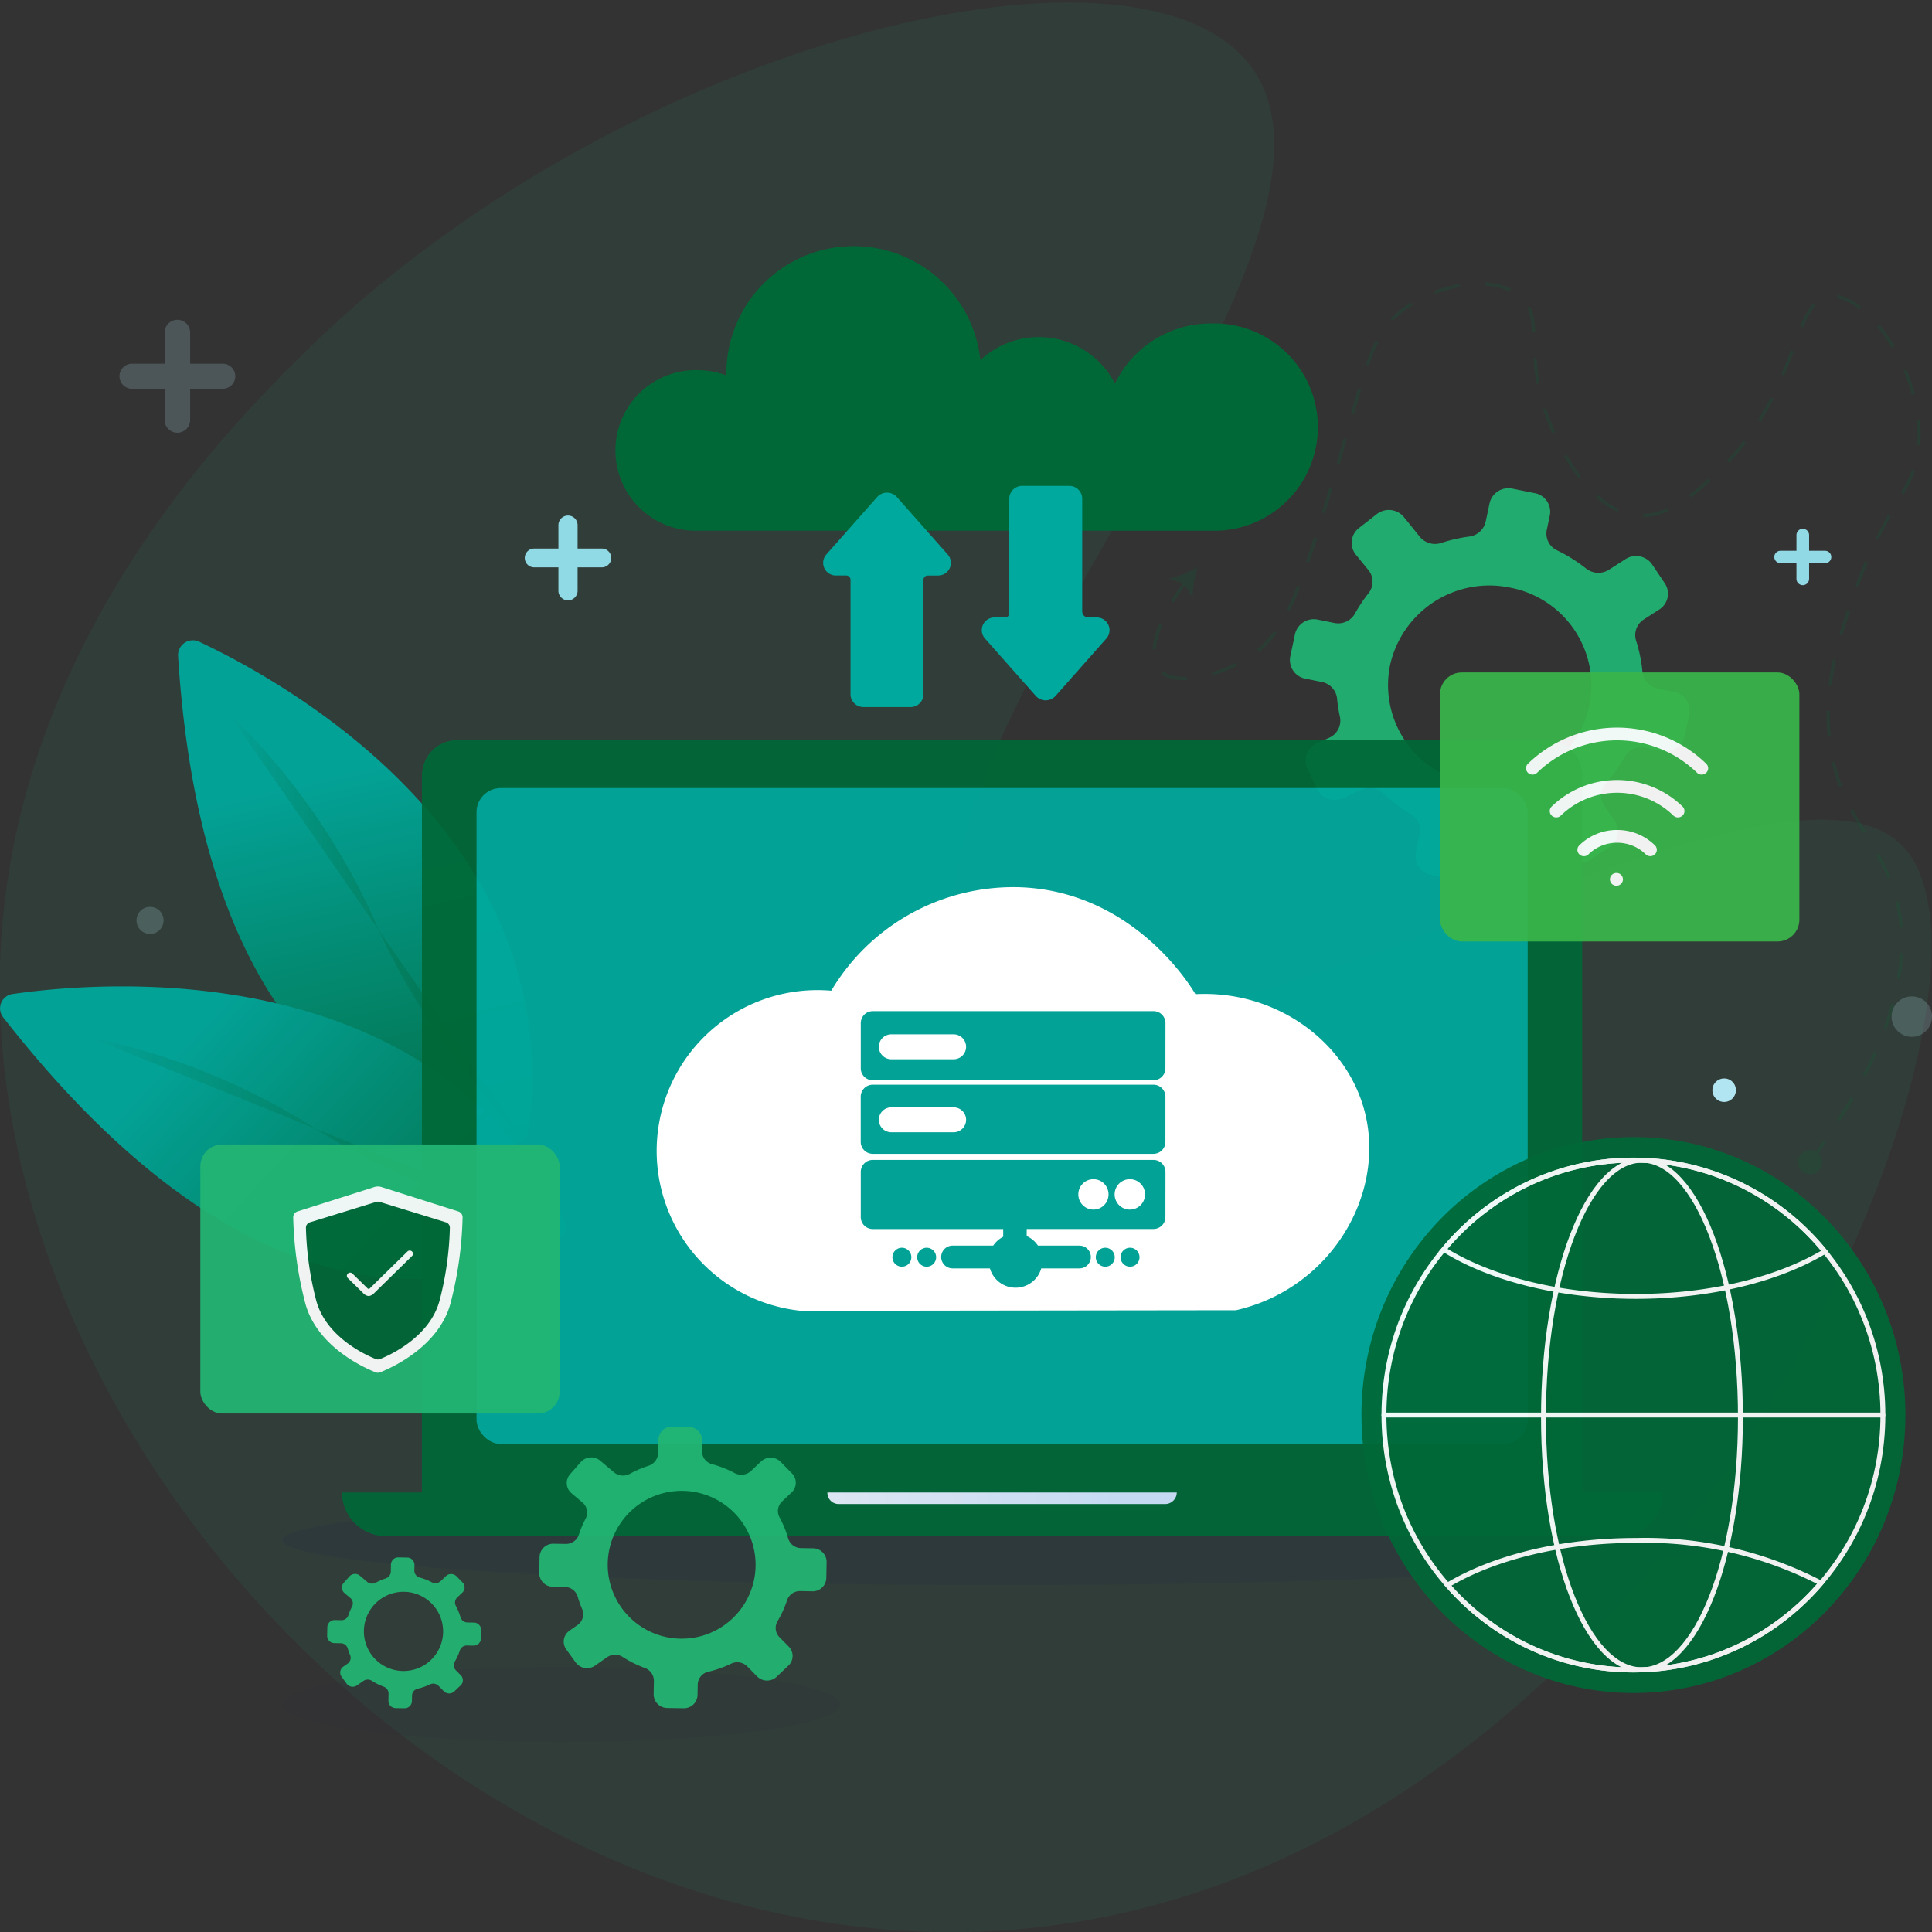
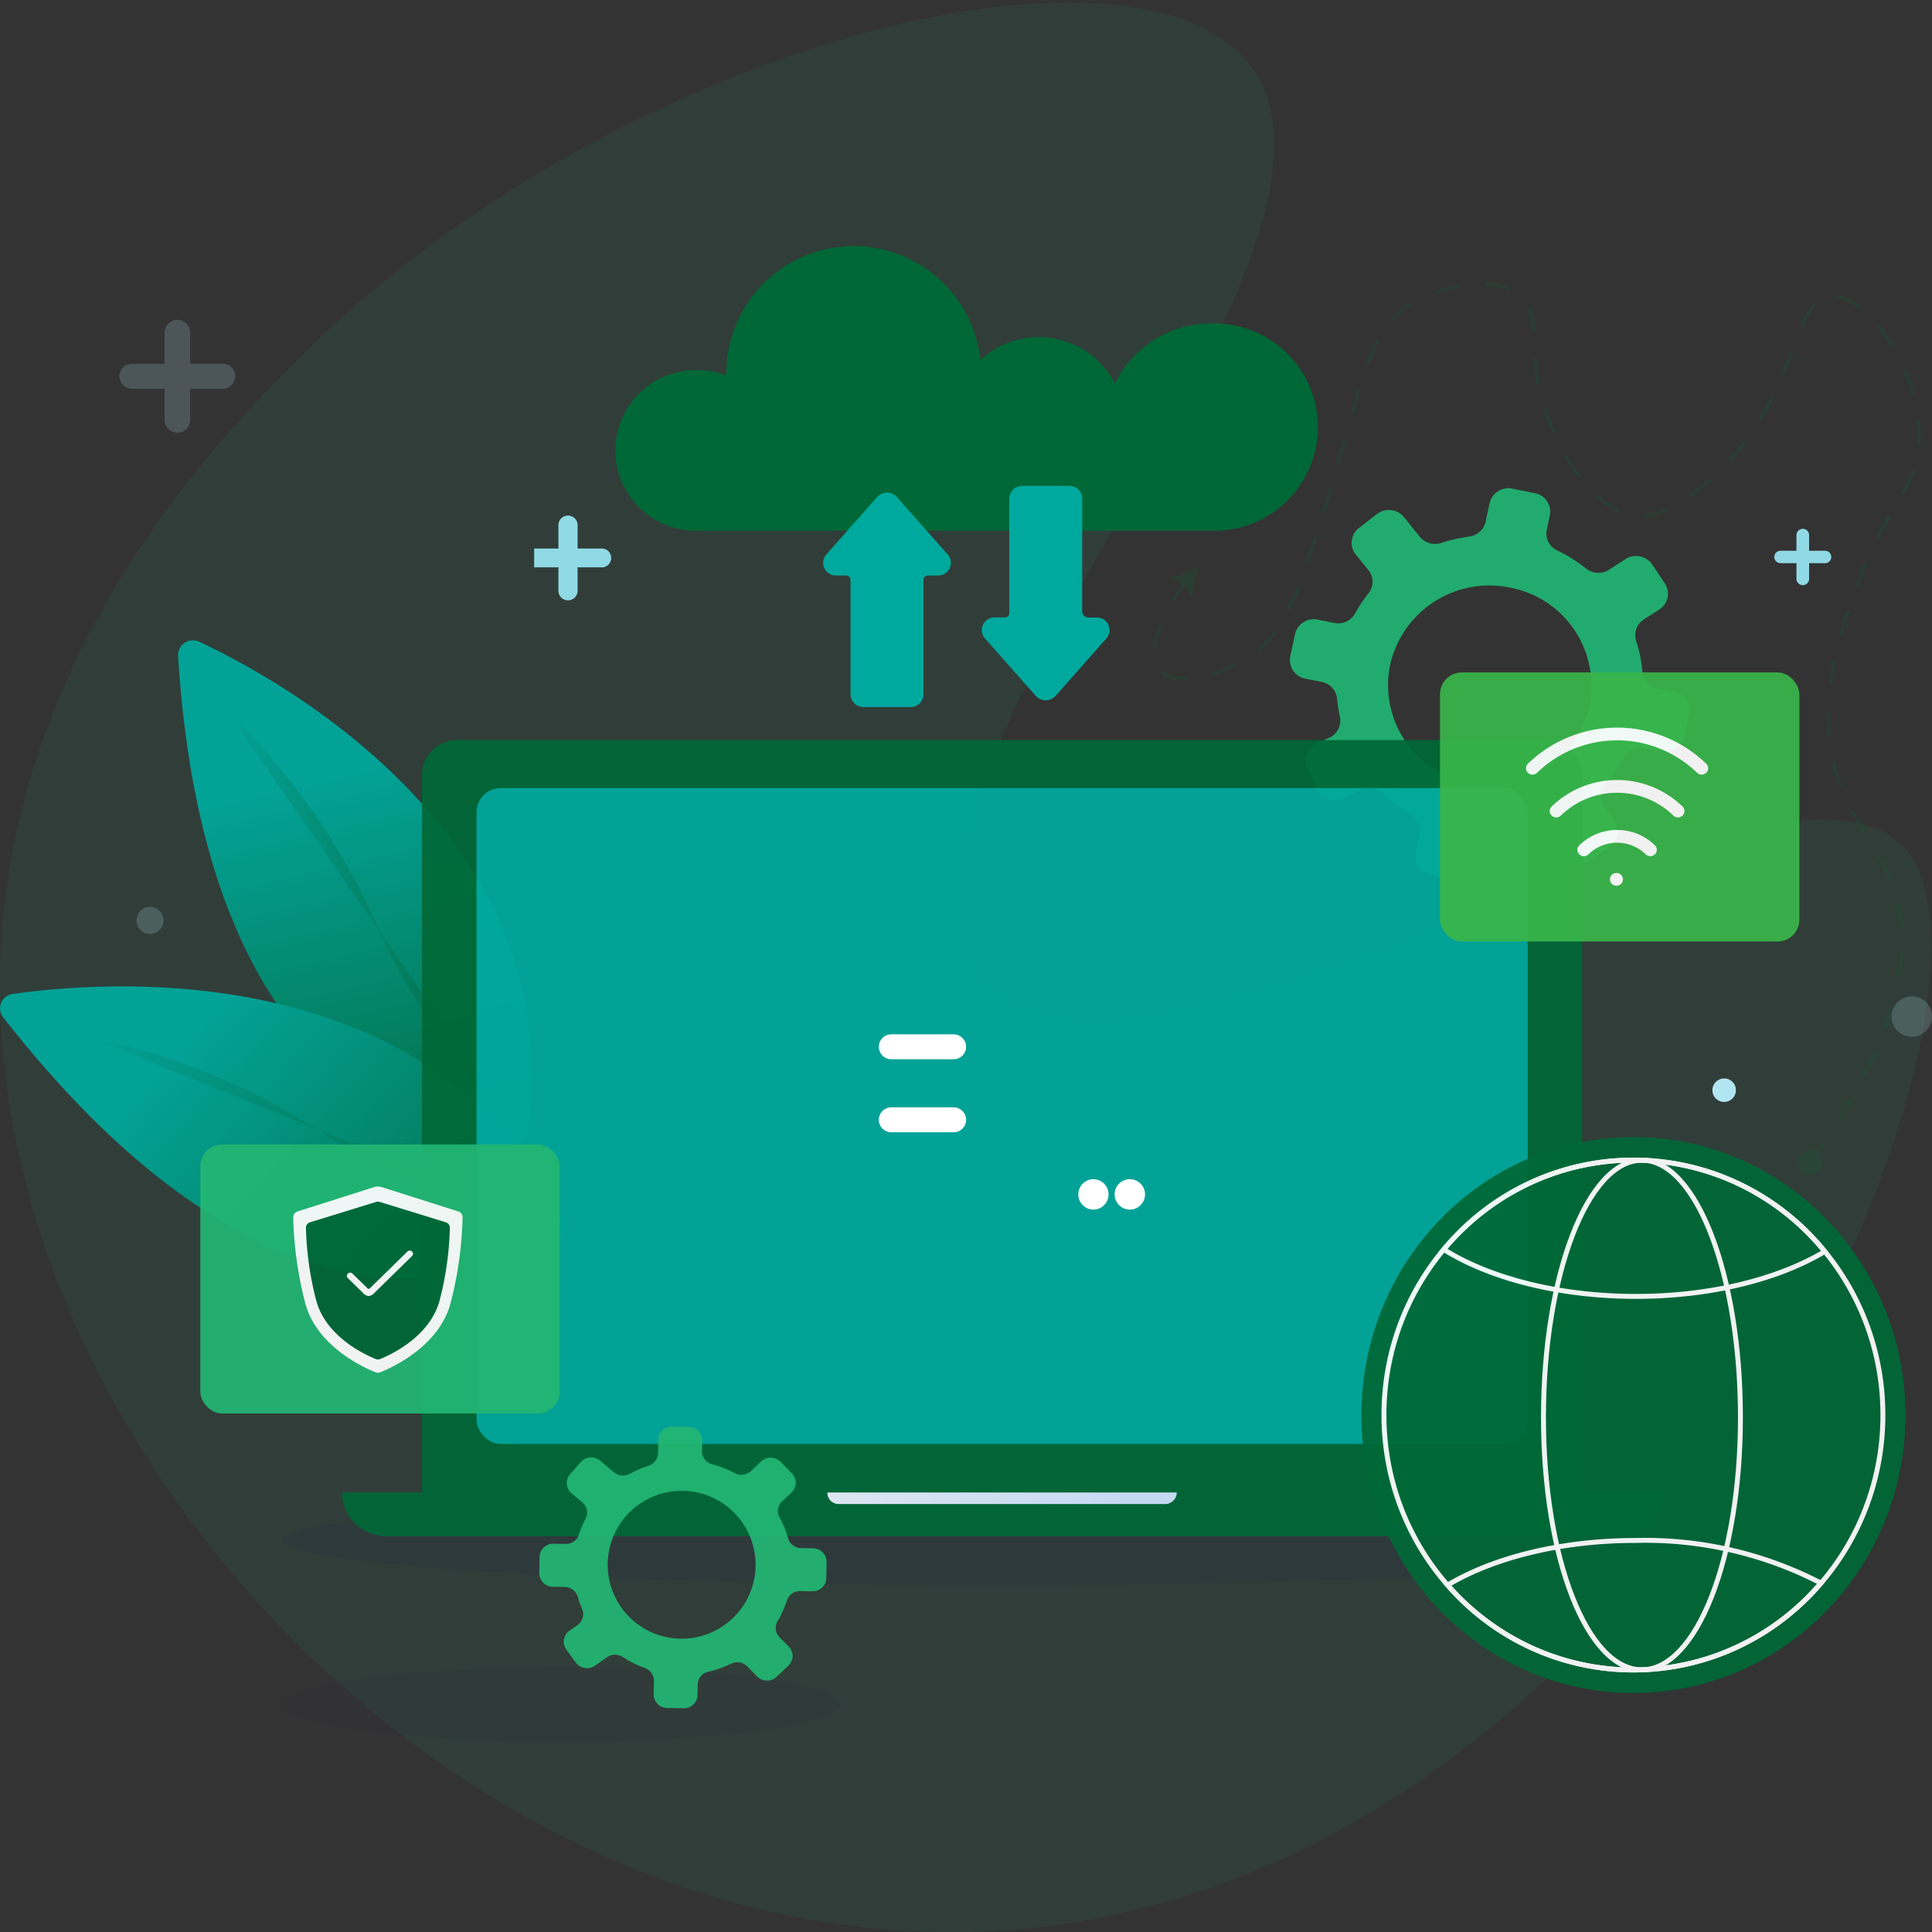
<svg xmlns="http://www.w3.org/2000/svg" xmlns:xlink="http://www.w3.org/1999/xlink" id="Layer_1" data-name="Layer 1" width="150" height="150" viewBox="0 0 150 150">
  <rect x="0" y="0" width="150" height="150" fill="#333333" stroke="none" />
  <defs>
    <style>
      .cls-1, .cls-16, .cls-7 {
        fill: #22b573;
      }

      .cls-1, .cls-19, .cls-7, .cls-8, .cls-9 {
        isolation: isolate;
      }

      .cls-1 {
        opacity: 0.08;
      }

      .cls-2, .cls-7 {
        opacity: 0.93;
      }

      .cls-3 {
        fill: url(#linear-gradient);
      }

      .cls-4 {
        fill: url(#linear-gradient-2);
      }

      .cls-5 {
        fill: url(#linear-gradient-3);
      }

      .cls-6 {
        fill: url(#linear-gradient-4);
      }

      .cls-8 {
        opacity: 0.03;
        fill: url(#linear-gradient-5);
      }

      .cls-9 {
        opacity: 0.07;
        fill: url(#linear-gradient-6);
      }

      .cls-10 {
        fill: #006837;
      }

      .cls-11 {
        fill: url(#linear-gradient-7);
      }

      .cls-12 {
        fill: #00a99d;
      }

      .cls-13, .cls-21 {
        fill: none;
        stroke-miterlimit: 10;
      }

      .cls-13 {
        stroke: #fff;
        stroke-linecap: round;
        stroke-width: 0.381px;
      }

      .cls-14 {
        fill: #39b54a;
      }

      .cls-15 {
        fill: #fff;
      }

      .cls-17, .cls-19 {
        fill: #bbf1ff;
      }

      .cls-18 {
        fill: #97e5f2;
      }

      .cls-19 {
        opacity: 0.2;
      }

      .cls-20 {
        opacity: 0.18;
      }

      .cls-21 {
        stroke: #006837;
        stroke-width: 0.25px;
        stroke-dasharray: 2 2;
      }
    </style>
    <linearGradient id="linear-gradient" x1="16.588" y1="-235.373" x2="44.682" y2="-259.609" gradientTransform="matrix(-0.474, 0.885, -0.947, -0.45, -189.675, -60.417)" gradientUnits="userSpaceOnUse">
      <stop offset="0" stop-color="#00a99d" />
      <stop offset="1" stop-color="#006837" />
    </linearGradient>
    <linearGradient id="linear-gradient-2" x1="17.7" y1="77.957" x2="40.876" y2="77.957" gradientTransform="matrix(1, 0, 0, -1, 0, 150)" xlink:href="#linear-gradient" />
    <linearGradient id="linear-gradient-3" x1="-34.656" y1="-221.141" x2="-6.233" y2="-245.661" gradientTransform="matrix(0.101, 0.998, -1.036, 0.155, -210.668, 149.018)" xlink:href="#linear-gradient" />
    <linearGradient id="linear-gradient-4" x1="6.958" y1="61.93" x2="44.24" y2="61.93" gradientTransform="matrix(1, 0, 0, -1, 0, 150)" xlink:href="#linear-gradient" />
    <linearGradient id="linear-gradient-5" x1="21.936" y1="17.66" x2="65.248" y2="17.66" gradientTransform="matrix(1, 0, 0, -1, 0, 150)" gradientUnits="userSpaceOnUse">
      <stop offset="0.031" stop-color="#00006c" />
      <stop offset="1" stop-color="#00006c" />
    </linearGradient>
    <linearGradient id="linear-gradient-6" x1="21.918" y1="30.418" x2="133.666" y2="30.418" xlink:href="#linear-gradient-5" />
    <linearGradient id="linear-gradient-7" x1="64.239" y1="33.677" x2="91.365" y2="33.677" gradientTransform="matrix(1, 0, 0, -1, 0, 150)" gradientUnits="userSpaceOnUse">
      <stop offset="0" stop-color="#e9f2ff" />
      <stop offset="0.855" stop-color="#d0e5ff" />
    </linearGradient>
  </defs>
  <path class="cls-1" d="M148,66c10.1,12.131-19.5,82.979-73,84-40.166.766-76.014-38.165-75-75C.676,50.429,17.572,33.454,23,28,47.507,3.377,87.948-6.565,97,5c11.454,14.632-32.357,57.286-21,71C87.435,89.809,138.376,54.445,148,66Z" />
  <g class="cls-2">
    <g id="_Group_" data-name=" Group ">
      <path id="_Path_" data-name=" Path " class="cls-3" d="M39.856,88.8c-4.655-.08-23.822-2.57-26.031-37.888a1.151,1.151,0,0,1,1.647-1.086c6.484,3.039,28.667,15.191,25.545,37.989A1.145,1.145,0,0,1,39.856,88.8Z" />
      <path id="_Path_2" data-name=" Path 2" class="cls-4" d="M17.7,55.316a51.669,51.669,0,0,1,11.359,16.1c4.027,9.458,11.817,17.355,11.817,17.355" />
    </g>
    <g id="_Group_2" data-name=" Group 2">
      <path id="_Path_3" data-name=" Path 3" class="cls-5" d="M43.411,96.174c-3.909,2.48-21.23,10.9-43.173-17.2a1.124,1.124,0,0,1,.747-1.8C8.1,76.149,33.422,74.1,43.814,94.721A1.12,1.12,0,0,1,43.411,96.174Z" />
      <path id="_Path_4" data-name=" Path 4" class="cls-6" d="M6.958,80.541a51.855,51.855,0,0,1,17.594,7.121C33.279,93.306,44.24,95.6,44.24,95.6" />
    </g>
  </g>
  <path id="_Path_5" data-name=" Path 5" class="cls-7" d="M129.983,53.722l-1.274-.259a1.464,1.464,0,0,1-1.187-1.278,11.421,11.421,0,0,0-.5-2.455,1.441,1.441,0,0,1,.613-1.643l1.19-.766a1.452,1.452,0,0,0,.451-2l-.022-.033-.977-1.458a1.517,1.517,0,0,0-2.076-.421l-1.259.811a1.539,1.539,0,0,1-1.785-.069,11.875,11.875,0,0,0-2.281-1.428,1.443,1.443,0,0,1-.782-1.6l.233-1.1a1.471,1.471,0,0,0-1.149-1.733l-.016,0-1.742-.353a1.5,1.5,0,0,0-1.772,1.141l-.3,1.421a1.508,1.508,0,0,1-1.3,1.162,12.1,12.1,0,0,0-2.133.488,1.537,1.537,0,0,1-1.676-.467L109,40.146a1.52,1.52,0,0,0-2.107-.231L105.506,41a1.448,1.448,0,0,0-.262,2.032l.026.033.967,1.186a1.438,1.438,0,0,1,.021,1.8,11.559,11.559,0,0,0-1.066,1.6,1.491,1.491,0,0,1-1.606.713l-1.275-.258a1.5,1.5,0,0,0-1.771,1.141l-.361,1.708a1.472,1.472,0,0,0,1.151,1.734l.014,0,1.266.256a1.473,1.473,0,0,1,1.2,1.286,11.379,11.379,0,0,0,.222,1.423,1.452,1.452,0,0,1-.839,1.628l-.955.432a1.459,1.459,0,0,0-.747,1.922l.013.028.746,1.584a1.513,1.513,0,0,0,1.989.718l1.477-.667a1.54,1.54,0,0,1,1.692.3,11.86,11.86,0,0,0,2.1,1.59,1.474,1.474,0,0,1,.721,1.568l-.3,1.423a1.471,1.471,0,0,0,1.149,1.734l.016,0,1.743.353a1.5,1.5,0,0,0,1.771-1.141l.233-1.1a1.474,1.474,0,0,1,1.367-1.168,12.023,12.023,0,0,0,2.658-.42,1.527,1.527,0,0,1,1.661.629l.841,1.256a1.519,1.519,0,0,0,2.076.421l1.488-.959a1.452,1.452,0,0,0,.451-2l-.022-.033-.789-1.176a1.431,1.431,0,0,1,.1-1.749,11.612,11.612,0,0,0,1.461-2.072,1.492,1.492,0,0,1,1.607-.711l1.274.258a1.5,1.5,0,0,0,1.771-1.142l.361-1.708A1.471,1.471,0,0,0,130,53.724ZM114.063,60.8a7.753,7.753,0,0,1-6.157-9.071l.017-.085a7.9,7.9,0,0,1,9.341-6.018A7.752,7.752,0,0,1,123.42,54.7l-.016.083A7.9,7.9,0,0,1,114.063,60.8Z" />
  <g class="cls-2">
    <path class="cls-8" d="M65.248,132.339c0,1.616-9.7,2.926-21.656,2.926s-21.656-1.31-21.656-2.926,9.7-2.925,21.656-2.925S65.248,130.724,65.248,132.339Z" />
    <path class="cls-9" d="M133.666,119.582c0,1.926-25.016,3.487-55.874,3.487s-55.874-1.561-55.874-3.487,25.015-3.488,55.874-3.488S133.666,117.656,133.666,119.582Z" />
  </g>
  <g class="cls-2">
    <path id="_Rectangle_" data-name=" Rectangle " class="cls-10" d="M30.008,119.269H125.74a3.287,3.287,0,0,0,3.32-3.254h0v-.141H26.544A3.43,3.43,0,0,0,30.008,119.269Z" />
    <path id="_Rectangle_2" data-name=" Rectangle 2" class="cls-10" d="M122.845,115.952H32.759V60.2A2.739,2.739,0,0,1,35.5,57.462H120.1a2.739,2.739,0,0,1,2.739,2.739v55.751Z" />
    <path id="_Rectangle_3" data-name=" Rectangle 3" class="cls-11" d="M90.449,116.772H65.118a.869.869,0,0,1-.879-.859v-.039H91.365a.907.907,0,0,1-.916.9Z" />
    <rect class="cls-12" x="36.997" y="61.186" width="81.611" height="50.922" rx="1.874" />
  </g>
  <g class="cls-2">
    <ellipse id="_Path_6" data-name=" Path 6" class="cls-10" cx="126.819" cy="109.863" rx="21.117" ry="21.58" />
    <ellipse id="_Path_7" data-name=" Path 7" class="cls-13" cx="126.819" cy="109.863" rx="19.37" ry="19.794" />
    <path id="_Path_8" data-name=" Path 8" class="cls-13" d="M119.835,110.031c0,11.019,3.413,19.61,7.636,19.61s7.656-8.591,7.656-19.61S131.7,90.08,127.481,90.08,119.835,99.012,119.835,110.031Z" />
-     <line id="_Path_9" data-name=" Path 9" class="cls-13" x1="146.189" y1="109.863" x2="107.449" y2="109.863" />
    <path id="_Path_10" data-name=" Path 10" class="cls-13" d="M127.014,119.6a29.656,29.656,0,0,1,14.365,3.311,19.085,19.085,0,0,1-28.988.155C115.943,120.944,121.175,119.6,127.014,119.6Z" />
    <path id="_Path_11" data-name=" Path 11" class="cls-13" d="M141.674,97.164c-3.552,2.134-8.8,3.488-14.66,3.488-6,0-11.365-1.418-14.918-3.643a19.091,19.091,0,0,1,29.578.155Z" />
  </g>
  <path id="_Path_12" data-name=" Path 12" class="cls-10" d="M54.153,28.74a6.5,6.5,0,0,1,2.254.406c-.006-.135-.011-.27-.011-.406a9.889,9.889,0,0,1,19.72-.778,6.643,6.643,0,0,1,10.447,1.82,8.257,8.257,0,0,1,7.48-4.667,8.048,8.048,0,1,1,.439,16.09c-.146,0-.293,0-.439,0H54.153a6.234,6.234,0,0,1-.274-12.465C53.971,28.738,54.062,28.738,54.153,28.74Z" />
  <g>
    <path id="_Path_13" data-name=" Path 13" class="cls-12" d="M73.582,43.05l-3.948-4.46a1.029,1.029,0,0,0-1.453-.079.981.981,0,0,0-.079.079l-3.949,4.46a.985.985,0,0,0,.767,1.632h.78a.331.331,0,0,1,.335.327h0v8.9a1,1,0,0,0,1.012.987h3.64A1,1,0,0,0,71.7,53.91v-8.9a.331.331,0,0,1,.335-.327h.781a.984.984,0,0,0,.766-1.633Z" />
    <path id="_Path_14" data-name=" Path 14" class="cls-12" d="M76.471,49.571l3.949,4.461a1.029,1.029,0,0,0,1.453.079.981.981,0,0,0,.079-.079L85.9,49.571a.984.984,0,0,0-.766-1.631H84.5a.472.472,0,0,1-.478-.467V38.711a1,1,0,0,0-1.012-.987H79.37a1,1,0,0,0-1.012.987v8.9a.331.331,0,0,1-.335.327h-.781a.984.984,0,0,0-.771,1.633Z" />
  </g>
  <g class="cls-2">
    <rect class="cls-14" x="111.801" y="52.209" width="27.901" height="20.888" rx="1.692" />
    <g id="_Path_15" data-name=" Path 15">
      <path class="cls-15" d="M118.985,60.142a.514.514,0,0,1-.358-.145.491.491,0,0,1-.007-.693l.007-.007a9.944,9.944,0,0,1,13.846,0,.488.488,0,0,1,.01.69l-.01.01a.514.514,0,0,1-.715,0,8.914,8.914,0,0,0-12.416,0A.513.513,0,0,1,118.985,60.142Z" />
    </g>
    <g id="_Path_16" data-name=" Path 16">
      <path class="cls-15" d="M120.827,63.464a.511.511,0,0,1-.357-.145.488.488,0,0,1-.01-.69l.01-.01a7.3,7.3,0,0,1,10.163,0,.488.488,0,0,1,.01.69l-.01.01a.514.514,0,0,1-.715,0,6.272,6.272,0,0,0-8.734,0A.5.5,0,0,1,120.827,63.464Z" />
    </g>
    <g id="_Path_17" data-name=" Path 17">
      <path class="cls-15" d="M122.974,66.477a.5.5,0,0,1-.357-.145.488.488,0,0,1-.011-.689l.011-.011a4.162,4.162,0,0,1,2.935-1.193h0a4.165,4.165,0,0,1,2.935,1.191.488.488,0,0,1,.01.69l-.01.01a.513.513,0,0,1-.714,0,3.155,3.155,0,0,0-2.221-.9h0a3.155,3.155,0,0,0-2.221.9A.507.507,0,0,1,122.974,66.477Z" />
    </g>
    <g id="_Path_18" data-name=" Path 18">
      <path class="cls-15" d="M125.5,68.769a.664.664,0,0,1-.1-.01l-.091-.029c-.036-.015-.061-.03-.091-.045a.327.327,0,0,1-.076-.064.359.359,0,0,1-.061-.074.278.278,0,0,1-.045-.085.313.313,0,0,1-.03-.094.475.475,0,0,1,.136-.446.525.525,0,0,1,.551-.109.617.617,0,0,1,.167.109.515.515,0,0,1,.106.159.507.507,0,0,1,.04.188.5.5,0,0,1-.146.352.526.526,0,0,1-.36.148Z" />
    </g>
  </g>
  <g class="cls-2">
    <rect class="cls-16" x="15.553" y="88.858" width="27.901" height="20.888" rx="1.692" />
    <path id="_Path_19" data-name=" Path 19" class="cls-15" d="M35.578,94.055l-5.949-1.89a.959.959,0,0,0-.576,0l-5.95,1.89a.473.473,0,0,0-.338.458,29.053,29.053,0,0,0,.926,6.631c.884,3.405,4.6,5.059,5.468,5.4a.485.485,0,0,0,.363,0c.868-.344,4.585-2,5.468-5.4a29.053,29.053,0,0,0,.926-6.631A.473.473,0,0,0,35.578,94.055Z" />
    <path id="_Path_20" data-name=" Path 20" class="cls-10" d="M34.616,94.9l-5.142-1.585a.467.467,0,0,0-.267,0L24.065,94.9a.439.439,0,0,0-.312.422,24.759,24.759,0,0,0,.787,5.608c.747,2.878,3.878,4.284,4.635,4.586a.441.441,0,0,0,.331,0c.757-.3,3.888-1.708,4.635-4.586a24.759,24.759,0,0,0,.787-5.608A.439.439,0,0,0,34.616,94.9Z" />
    <path class="cls-15" d="M28.623,100.627a.705.705,0,0,1-.445-.247l-1.173-1.149A.242.242,0,0,1,27,98.887l.006-.006a.255.255,0,0,1,.357,0l1.178,1.153a.119.119,0,0,0,.166,0l2.926-2.867a.255.255,0,0,1,.357,0,.242.242,0,0,1,.006.344l-.006.006-2.921,2.863A.705.705,0,0,1,28.623,100.627Z" />
  </g>
  <g class="cls-2">
    <path id="_Path_21" data-name=" Path 21" class="cls-16" d="M63.124,120.21l-.928-.016a1.054,1.054,0,0,1-1-.743,8.18,8.18,0,0,0-.679-1.656,1.023,1.023,0,0,1,.209-1.231l.731-.691a1.036,1.036,0,0,0,.047-1.462l-.02-.02-.882-.9a1.084,1.084,0,0,0-1.511-.026l-.774.731a1.1,1.1,0,0,1-1.26.182,8.545,8.545,0,0,0-1.791-.706,1.038,1.038,0,0,1-.764-1.023l.015-.8a1.058,1.058,0,0,0-1.049-1.067h0L52.2,110.76a1.058,1.058,0,0,0-1.088,1.029l-.019,1.035a1.065,1.065,0,0,1-.753.982,8.453,8.453,0,0,0-1.43.617,1.1,1.1,0,0,1-1.237-.11l-1.076-.908a1.084,1.084,0,0,0-1.507.111l-.829.943a1.033,1.033,0,0,0,.091,1.459l.022.019.837.706a1.027,1.027,0,0,1,.258,1.262,8.222,8.222,0,0,0-.532,1.258,1.054,1.054,0,0,1-1.03.707l-.928-.016a1.06,1.06,0,0,0-1.089,1.029l-.022,1.244a1.058,1.058,0,0,0,1.049,1.067h0l.922.016a1.061,1.061,0,0,1,1.011.746,8.1,8.1,0,0,0,.347.969,1.028,1.028,0,0,1-.369,1.25l-.611.426a1.035,1.035,0,0,0-.268,1.439l.016.023.736,1.014a1.083,1.083,0,0,0,1.491.246l.945-.659a1.1,1.1,0,0,1,1.226-.008,8.512,8.512,0,0,0,1.69.841,1.063,1.063,0,0,1,.716,1.007l-.019,1.036a1.058,1.058,0,0,0,1.049,1.067h0l1.269.022a1.058,1.058,0,0,0,1.088-1.029l.015-.8a1.038,1.038,0,0,1,.8-1,8.506,8.506,0,0,0,1.806-.638,1.1,1.1,0,0,1,1.249.227l.759.771a1.084,1.084,0,0,0,1.511.026l.914-.864a1.033,1.033,0,0,0,.049-1.459l-.022-.022-.711-.723a1.022,1.022,0,0,1-.163-1.239,8.17,8.17,0,0,0,.745-1.641,1.055,1.055,0,0,1,1.031-.707l.927.017a1.06,1.06,0,0,0,1.089-1.029l.022-1.244a1.057,1.057,0,0,0-1.049-1.065Zm-10.207,7.017a5.74,5.74,0,1,1,.013,0Z" />
-     <path id="_Path_22" data-name=" Path 22" class="cls-16" d="M36.794,125.976l-.5-.008a.565.565,0,0,1-.537-.4,4.457,4.457,0,0,0-.364-.888.546.546,0,0,1,.112-.659l.391-.37a.554.554,0,0,0,.027-.782l-.012-.012-.472-.48a.582.582,0,0,0-.81-.014l-.415.392a.588.588,0,0,1-.675.1,4.578,4.578,0,0,0-.959-.378.555.555,0,0,1-.409-.548l.008-.431a.568.568,0,0,0-.563-.571l-.68-.012a.568.568,0,0,0-.583.551l-.01.555a.569.569,0,0,1-.4.526,4.637,4.637,0,0,0-.766.331.592.592,0,0,1-.663-.059l-.576-.487a.582.582,0,0,0-.808.06l-.444.5a.555.555,0,0,0,.049.782l.012.01.448.378a.548.548,0,0,1,.138.676,4.337,4.337,0,0,0-.285.674.564.564,0,0,1-.552.379l-.5-.009a.569.569,0,0,0-.583.552L25.4,127a.565.565,0,0,0,.561.571h0l.494.009a.567.567,0,0,1,.542.4,4.333,4.333,0,0,0,.186.519.552.552,0,0,1-.2.669l-.328.229a.554.554,0,0,0-.143.77l.009.013.394.543a.579.579,0,0,0,.8.132l.507-.353a.591.591,0,0,1,.657,0,4.573,4.573,0,0,0,.905.45.572.572,0,0,1,.384.54l-.011.555a.565.565,0,0,0,.561.571h0l.68.012a.568.568,0,0,0,.583-.551l.008-.431a.556.556,0,0,1,.429-.533,4.54,4.54,0,0,0,.967-.342.586.586,0,0,1,.669.122l.407.413a.582.582,0,0,0,.81.014l.489-.463a.554.554,0,0,0,.027-.782l-.012-.012-.381-.387a.547.547,0,0,1-.088-.663,4.389,4.389,0,0,0,.4-.88.563.563,0,0,1,.552-.378l.5.008a.568.568,0,0,0,.583-.551l.012-.666a.567.567,0,0,0-.562-.572Zm-5.469,3.76a3.075,3.075,0,1,1,.007,0Z" />
  </g>
  <g class="cls-2">
    <path class="cls-17" d="M134.774,84.625a.912.912,0,1,1-.93-.894h.019a.9.9,0,0,1,.911.889Z" />
    <path class="cls-18" d="M141.7,42.762h-1.241V41.547a.491.491,0,0,0-.982,0v1.215h-1.239a.481.481,0,1,0,0,.962h1.239V44.94a.491.491,0,0,0,.982,0V43.724H141.7a.481.481,0,0,0,0-.962Z" />
-     <path class="cls-18" d="M41.473,42.589h1.882V40.745a.745.745,0,0,1,1.489,0v1.844h1.881a.73.73,0,1,1,0,1.46H44.844v1.844a.745.745,0,0,1-1.489,0V44.049H41.473a.73.73,0,0,1,0-1.46Z" />
+     <path class="cls-18" d="M41.473,42.589h1.882V40.745a.745.745,0,0,1,1.489,0v1.844h1.881a.73.73,0,1,1,0,1.46H44.844v1.844a.745.745,0,0,1-1.489,0V44.049H41.473Z" />
    <path class="cls-19" d="M150,78.9a1.569,1.569,0,1,1-1.6-1.538h.032A1.553,1.553,0,0,1,150,78.9Z" />
    <path class="cls-19" d="M10.281,28.242h2.5V25.79a.991.991,0,0,1,1.981,0v2.452h2.5a.971.971,0,1,1,.062,1.941c-.02,0-.041,0-.062,0h-2.5v2.453a.991.991,0,0,1-1.981,0V30.183h-2.5a.971.971,0,1,1-.062-1.941C10.239,28.241,10.26,28.241,10.281,28.242Z" />
    <path class="cls-19" d="M12.7,71.442a1.051,1.051,0,1,1-1.072-1.03h.021A1.04,1.04,0,0,1,12.7,71.442Z" />
  </g>
  <g>
    <ellipse class="cls-15" cx="84.894" cy="92.733" rx="1.174" ry="1.18" />
-     <path class="cls-15" d="M105.95,86.287c-1.418-5.435-6.9-9.43-13.138-9.1-.275-.479-4.74-7.956-13.581-8.3a16.454,16.454,0,0,0-14.692,8.031,12.482,12.482,0,0,0-2.353,24.852l33.777-.044C103.319,100.05,107.629,92.721,105.95,86.287ZM70.026,98.345a.735.735,0,1,1,.731-.739v.005A.733.733,0,0,1,70.026,98.345Zm1.924,0a.735.735,0,1,1,.731-.739v.005A.733.733,0,0,1,71.95,98.345Zm13.867,0a.735.735,0,1,1,.731-.739v.005A.733.733,0,0,1,85.817,98.345Zm1.924,0a.735.735,0,1,1,.73-.74v.006A.733.733,0,0,1,87.741,98.345Zm2.742-3.859a.931.931,0,0,1-.929.933H79.713v.549a2.092,2.092,0,0,1,.874.742h3.222a.884.884,0,0,1,0,1.768H80.843a2.074,2.074,0,0,1-3.986,0h-2.9a.884.884,0,0,1,0-1.768h3.156a2.092,2.092,0,0,1,.775-.687v-.6H67.759a.931.931,0,0,1-.929-.933h0v-3.5a.931.931,0,0,1,.928-.934h21.8a.931.931,0,0,1,.929.933h0Zm0-5.838a.931.931,0,0,1-.928.934h-21.8a.931.931,0,0,1-.929-.933h0v-3.5a.931.931,0,0,1,.929-.933h21.8a.931.931,0,0,1,.929.933h0Zm0-5.71a.931.931,0,0,1-.929.933H67.759a.931.931,0,0,1-.929-.933h0v-3.5a.931.931,0,0,1,.928-.934h21.8a.931.931,0,0,1,.929.933h0Z" />
    <path class="cls-15" d="M87.723,91.553A1.18,1.18,0,1,0,88.9,92.739v-.006h0A1.178,1.178,0,0,0,87.723,91.553Z" />
    <path class="cls-15" d="M74.04,85.974H69.2a.967.967,0,0,0,0,1.934h4.84a.967.967,0,0,0,0-1.934Z" />
    <path class="cls-15" d="M74.04,80.305H69.2a.967.967,0,0,0,0,1.934h4.84a.967.967,0,0,0,0-1.934Z" />
  </g>
  <g class="cls-20">
    <g>
      <path class="cls-21" d="M140.529,90.28C148.123,79.8,148.4,73.2,147,69c-1.39-4.156-4.5-6.175-5-12-.356-4.179.858-7.694,2-11,2.508-7.259,4.925-7.909,5-12,.1-5.568-4.249-11.369-7-11-2.974.4-2.19,7.755-9,14-1.64,1.5-3.62,3.269-6,3-4.347-.492-6.8-7.41-7-8-1.647-4.817-.06-7.369-2-9-2.032-1.709-6.267-1.007-9,1s-2.8,4.459-6,15c-2.441,8.038-3.552,10.4-6,12-2.362,1.545-5.886,2.328-7,1-.95-1.132-.178-3.836,2.054-6.822" />
      <path class="cls-10" d="M141.307,90.76a.94.94,0,1,1-.24-1.308.94.94,0,0,1,.24,1.308Z" />
      <path class="cls-10" d="M93,44a7.527,7.527,0,0,0-.4,2.412l-.661-1.078-1.2-.405A7.54,7.54,0,0,0,93,44Z" />
    </g>
  </g>
</svg>